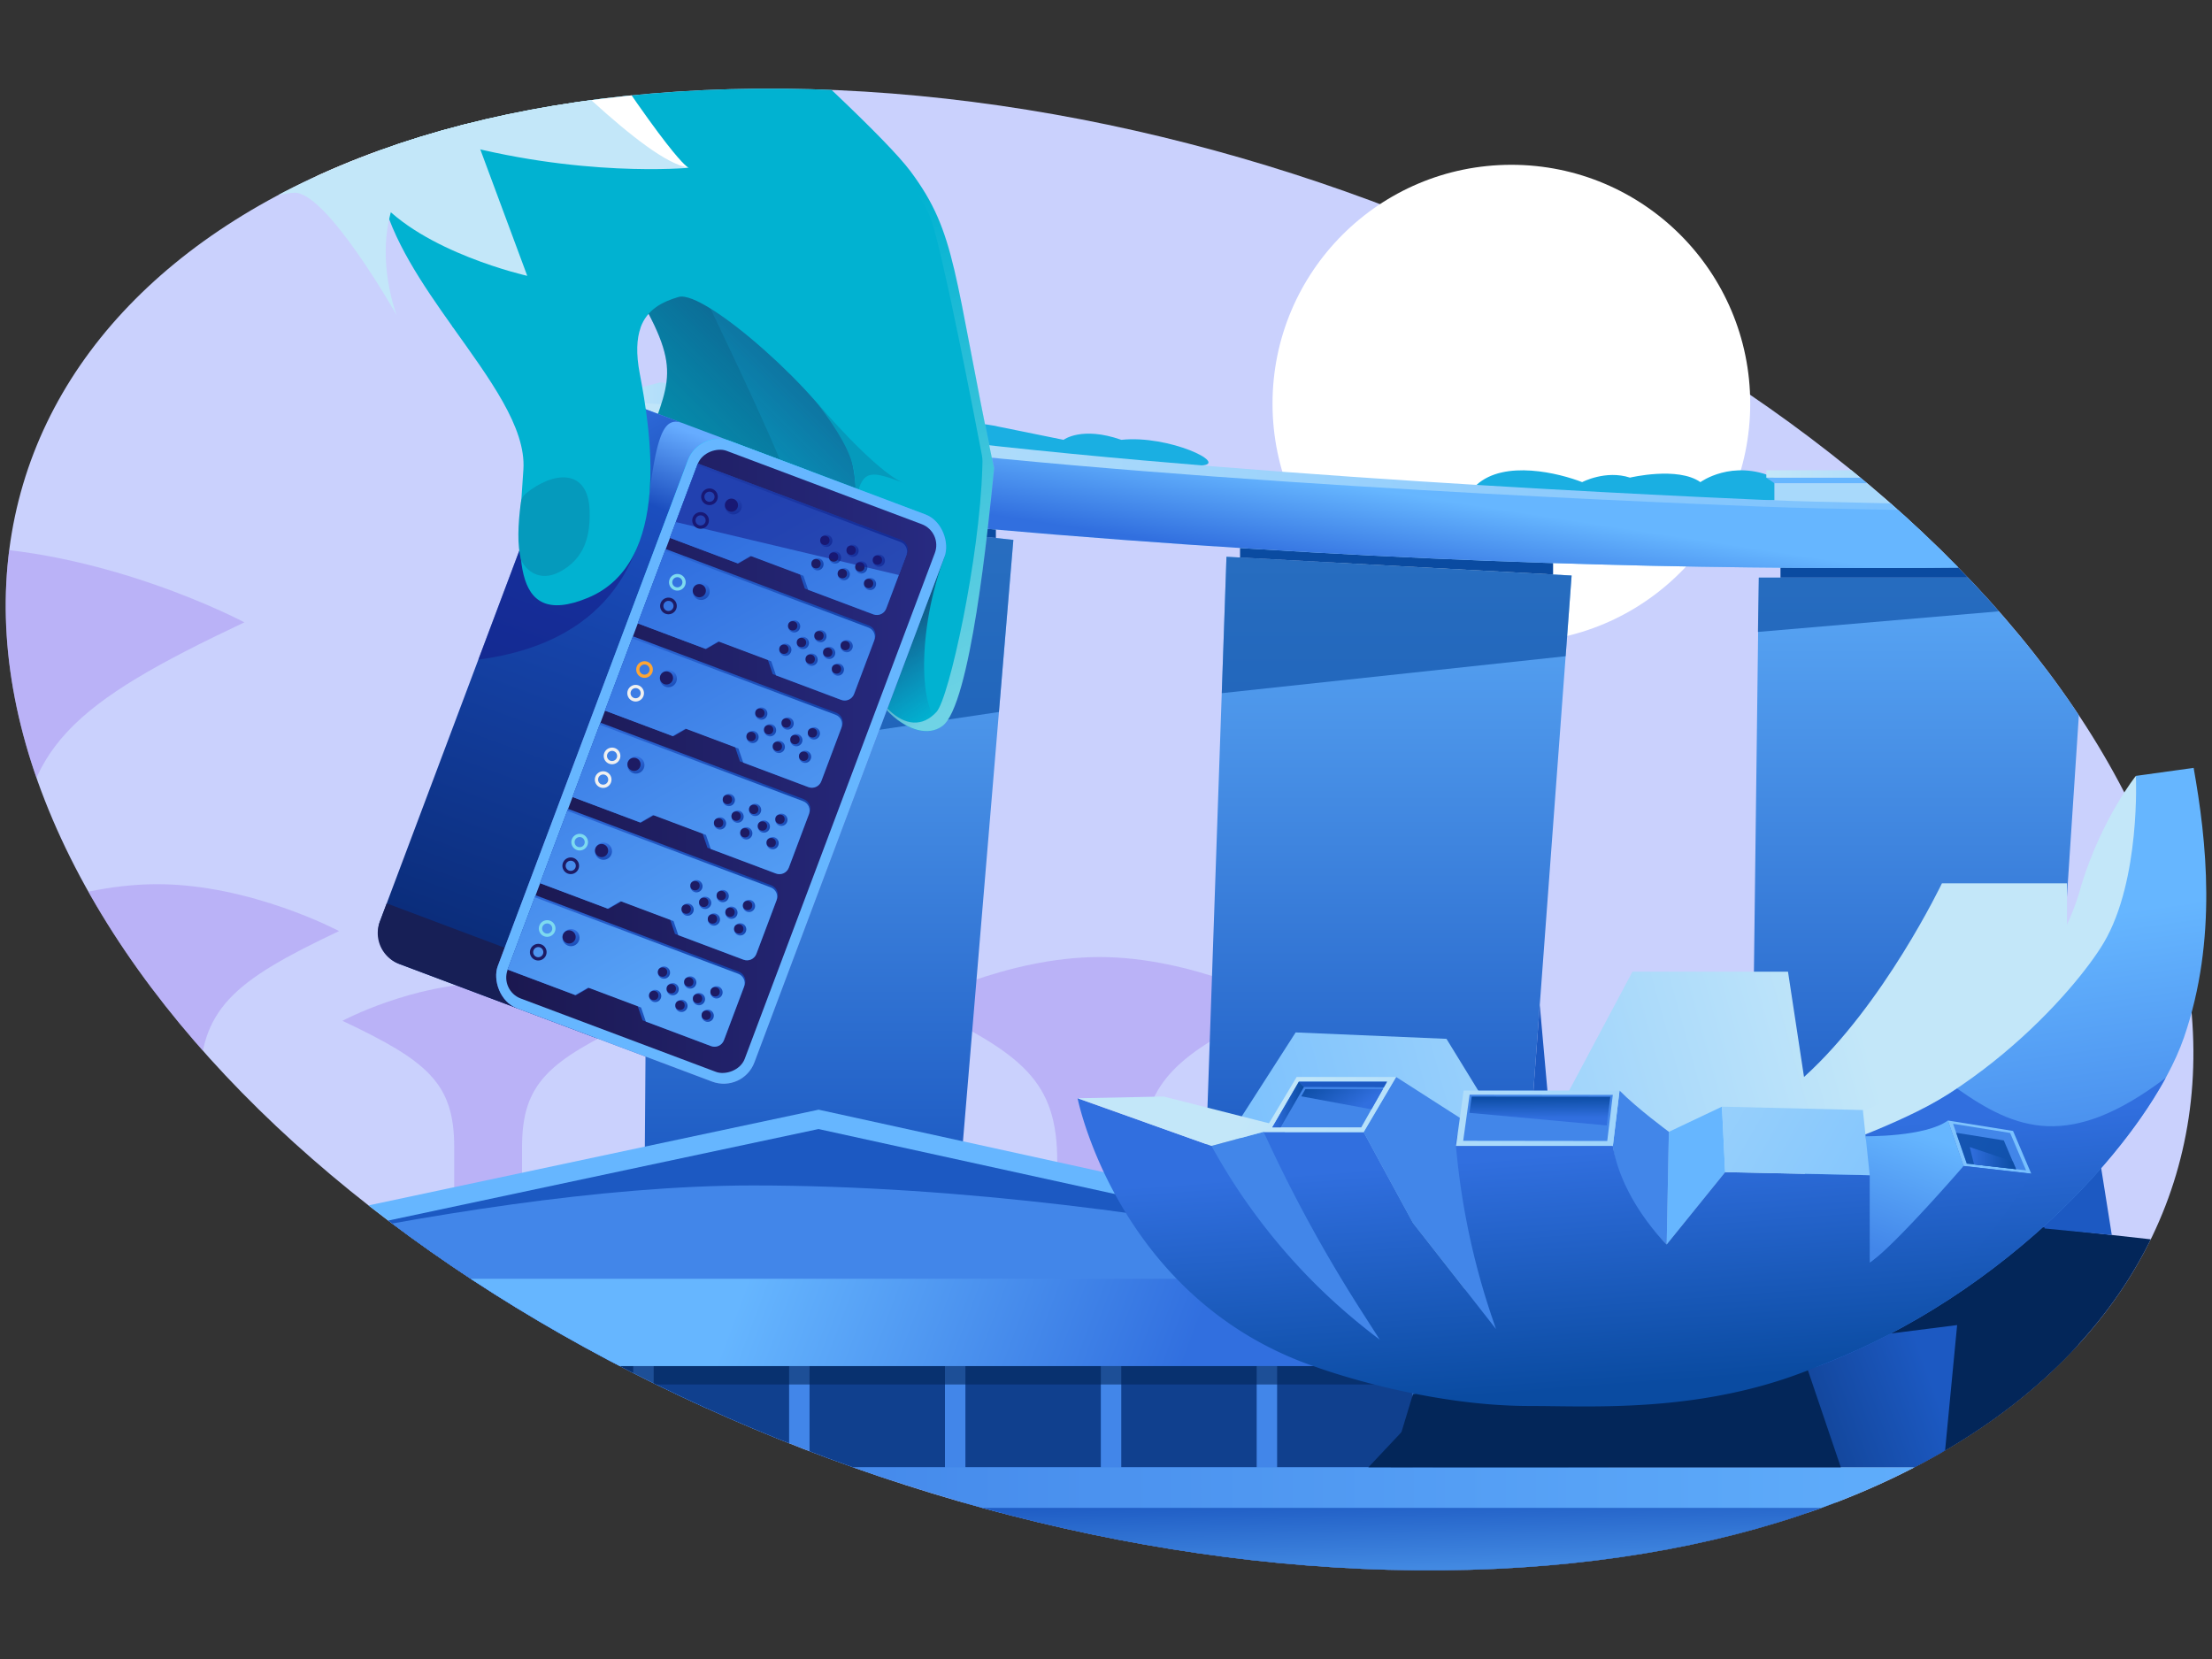
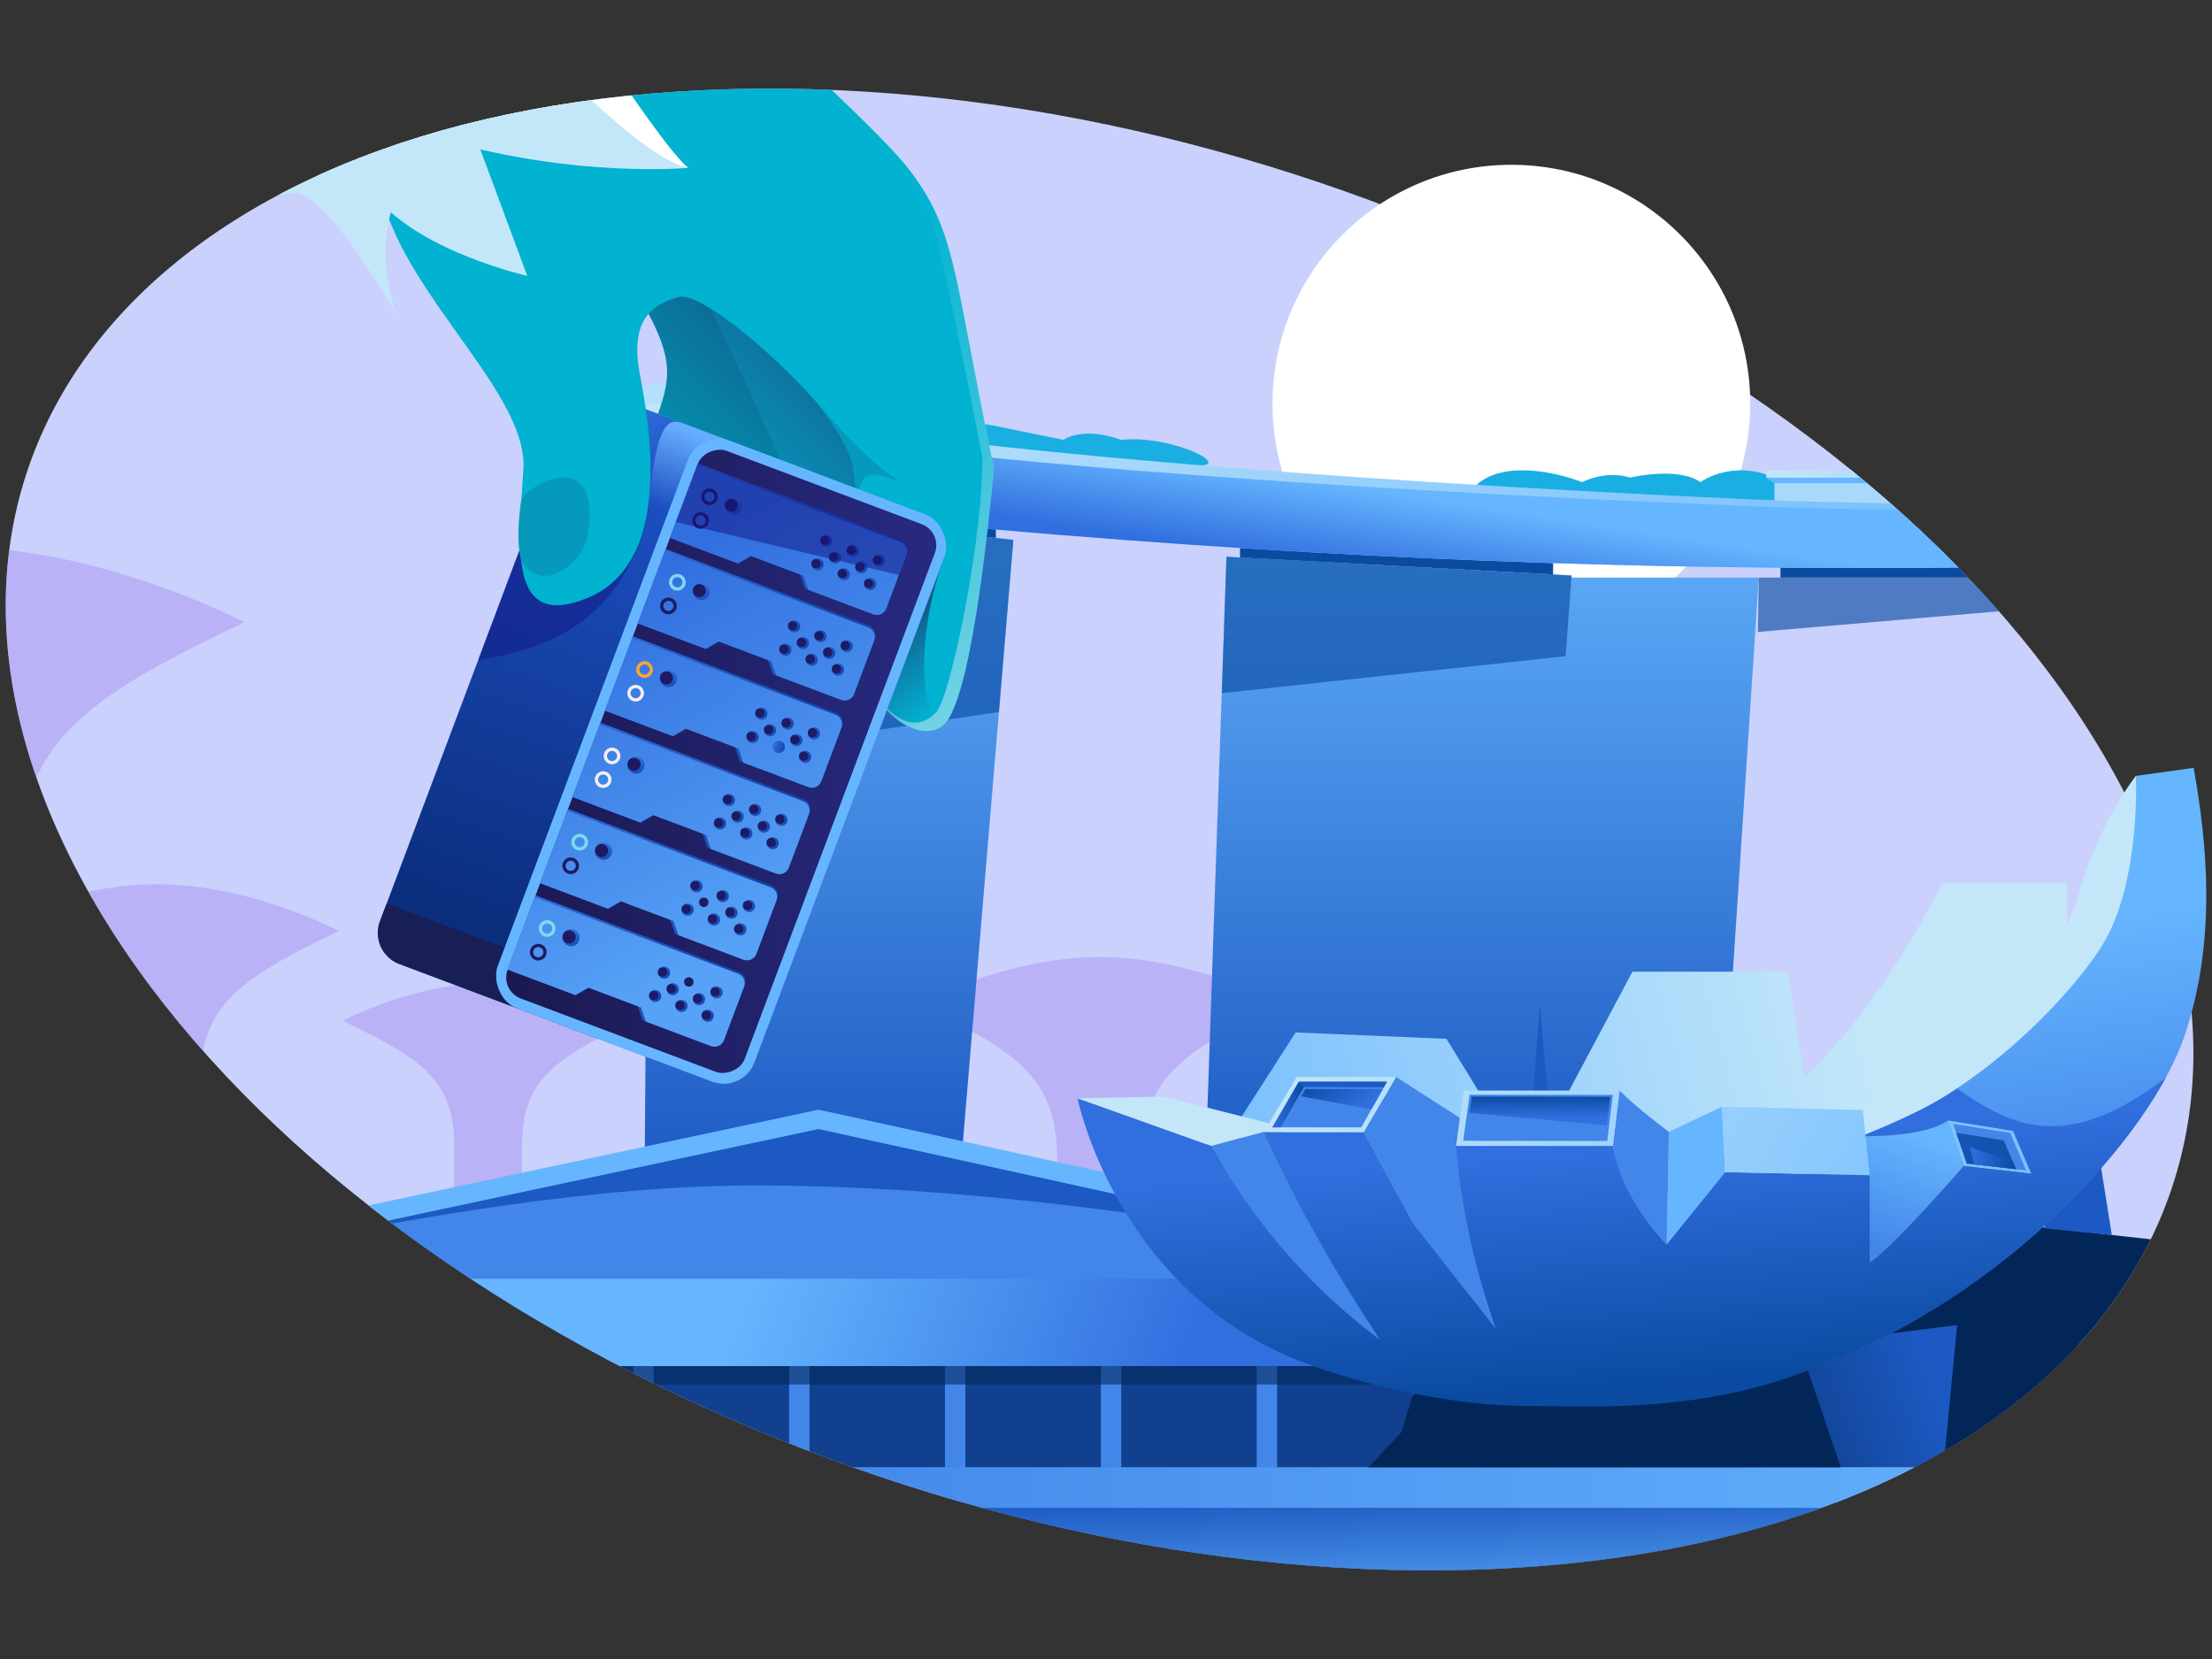
<svg xmlns="http://www.w3.org/2000/svg" xmlns:xlink="http://www.w3.org/1999/xlink" id="Layer_1" data-name="Layer 1" viewBox="0 0 500 375">
  <rect x="0" y="0" width="500" height="375" fill="#333333" stroke="none" />
  <defs>
    <linearGradient id="linear-gradient" x1="2147.57" y1="925.23" x2="2030.42" y2="695.43" gradientUnits="userSpaceOnUse">
      <stop offset="0" stop-color="#2f55b5" />
      <stop offset="1" stop-color="#5779f4" />
    </linearGradient>
    <linearGradient id="linear-gradient-2" x1="239.89" y1="342.02" x2="282.86" y2="420.04" gradientUnits="userSpaceOnUse">
      <stop offset="0" stop-color="#1c59c2" />
      <stop offset="1" stop-color="#032659" />
    </linearGradient>
    <linearGradient id="linear-gradient-3" x1="433.63" y1="267.18" x2="433.63" y2="104.32" gradientUnits="userSpaceOnUse">
      <stop offset="0" stop-color="#1c59c2" />
      <stop offset="1" stop-color="#66b6ff" />
    </linearGradient>
    <linearGradient id="linear-gradient-4" x1="135.81" y1="92.93" x2="212.72" y2="92.93" gradientUnits="userSpaceOnUse">
      <stop offset="0" stop-color="#c3e7f9" />
      <stop offset="1" stop-color="#66b6ff" />
    </linearGradient>
    <linearGradient id="linear-gradient-5" x1="187.27" y1="267.18" x2="187.27" y2="104.32" xlink:href="#linear-gradient-3" />
    <linearGradient id="linear-gradient-6" x1="313.43" y1="267.18" x2="313.43" y2="104.32" xlink:href="#linear-gradient-3" />
    <linearGradient id="linear-gradient-7" x1="258.01" y1="334.35" x2="164.9" y2="299.44" gradientUnits="userSpaceOnUse">
      <stop offset="0" stop-color="#316fdf" />
      <stop offset="1" stop-color="#66b6ff" />
    </linearGradient>
    <linearGradient id="linear-gradient-8" x1="433.66" y1="303.75" x2="363.44" y2="329.14" xlink:href="#linear-gradient-2" />
    <linearGradient id="linear-gradient-9" x1="131.43" y1="100.99" x2="140.19" y2="100.99" xlink:href="#linear-gradient-4" />
    <linearGradient id="linear-gradient-10" x1="134.77" y1="109.72" x2="510.16" y2="109.72" xlink:href="#linear-gradient-4" />
    <linearGradient id="linear-gradient-11" x1="321.65" y1="131.43" x2="324.52" y2="112.8" xlink:href="#linear-gradient-7" />
    <linearGradient id="linear-gradient-12" x1="482.92" y1="110.27" x2="499.38" y2="110.27" gradientUnits="userSpaceOnUse">
      <stop offset="0" stop-color="#26267d" stop-opacity="0" />
      <stop offset="1" stop-color="#1c174c" />
    </linearGradient>
    <linearGradient id="linear-gradient-13" y1="111.11" y2="111.11" xlink:href="#linear-gradient-12" />
    <linearGradient id="linear-gradient-14" y1="113.98" y2="113.98" xlink:href="#linear-gradient-12" />
    <linearGradient id="linear-gradient-15" x1="433.63" y1="102.74" x2="457" y2="102.74" xlink:href="#linear-gradient-12" />
    <linearGradient id="linear-gradient-16" x1="6.55" y1="336.79" x2="495.14" y2="336.79" xlink:href="#linear-gradient-7" />
    <linearGradient id="linear-gradient-17" x1="250.53" y1="339.13" x2="251.38" y2="372.23" xlink:href="#linear-gradient-3" />
    <linearGradient id="linear-gradient-18" x1="399.26" y1="107.15" x2="482.92" y2="107.15" gradientUnits="userSpaceOnUse">
      <stop offset="0" stop-color="#c3e7f9" />
      <stop offset="1" stop-color="#7ec2fd" />
    </linearGradient>
    <linearGradient id="linear-gradient-19" x1="-819.57" y1="107.95" x2="-856.02" y2="71.5" gradientTransform="matrix(-1 0 0 1 -656.51 0)" xlink:href="#linear-gradient-12" />
    <linearGradient id="linear-gradient-20" x1="395.32" y1="383.58" x2="284.33" y2="364.6" gradientTransform="rotate(60.46 503.854 123.437)" gradientUnits="userSpaceOnUse">
      <stop offset="0" stop-color="#fff" />
      <stop offset="1" stop-color="#fff" stop-opacity="0" />
    </linearGradient>
    <linearGradient id="linear-gradient-21" x1="-873.35" y1="157.82" x2="-861.04" y2="139.91" gradientTransform="matrix(-1 0 0 1 -656.51 0)" xlink:href="#linear-gradient-12" />
    <linearGradient id="linear-gradient-22" x1="-815.97" y1="98.83" x2="-766.85" y2="233.26" gradientTransform="scale(1 -1) rotate(20.6 563.346 2556.575)" gradientUnits="userSpaceOnUse">
      <stop offset="0" stop-color="#66acff" />
      <stop offset=".13" stop-color="#1b4ebf" />
      <stop offset="1" stop-color="#08276f" />
    </linearGradient>
    <linearGradient id="linear-gradient-23" x1="-794.05" y1="91.91" x2="-810.43" y2="120.61" gradientTransform="matrix(-1 0 0 1 -656.51 0)" gradientUnits="userSpaceOnUse">
      <stop offset="0" stop-color="#316fdf" />
      <stop offset="1" stop-color="#1646af" />
    </linearGradient>
    <linearGradient id="linear-gradient-24" x1="-667.91" y1="30.55" x2="-640.03" y2="-17.38" gradientTransform="matrix(1 0 0 -1 836.1 211.53)" gradientUnits="userSpaceOnUse">
      <stop offset="0" stop-color="#525eca" />
      <stop offset="1" stop-color="#05d8fd" />
    </linearGradient>
    <linearGradient id="linear-gradient-25" x1="-868.14" y1="172.09" x2="-770.92" y2="172.09" gradientTransform="scale(1 -1) rotate(-69.4 -576.741 -709.527)" gradientUnits="userSpaceOnUse">
      <stop offset="0" stop-color="#272a81" />
      <stop offset="1" stop-color="#1b1850" />
    </linearGradient>
    <linearGradient id="linear-gradient-26" x1="-637.57" y1="-8.75" x2="-690.04" y2="-15.39" gradientTransform="scale(-1 1) rotate(-20.6 -53.217 -1297.552)" xlink:href="#linear-gradient-23" />
    <linearGradient id="linear-gradient-27" x1="-829.7" y1="113.98" x2="-871.58" y2="187.32" gradientTransform="matrix(-1 0 0 1 -656.51 0)" gradientUnits="userSpaceOnUse">
      <stop offset="0" stop-color="#316fdf" />
      <stop offset="1" stop-color="#57a2f6" />
    </linearGradient>
    <linearGradient id="linear-gradient-28" x1="-1811.82" y1="-11220.55" x2="-1807.95" y2="-11220.55" gradientTransform="scale(1 -1) rotate(-65.6 7794.184 -7200.764)" xlink:href="#linear-gradient-23" />
    <linearGradient id="linear-gradient-29" x1="-679.64" y1="-12.73" x2="-682.34" y2="-12.73" gradientTransform="scale(-1 1) rotate(-20.6 -53.217 -1297.552)" xlink:href="#linear-gradient-23" />
    <linearGradient id="linear-gradient-30" x1="-676.44" y1="-15.56" x2="-678.98" y2="-15.56" gradientTransform="scale(-1 1) rotate(-20.6 -53.217 -1297.552)" xlink:href="#linear-gradient-23" />
    <linearGradient id="linear-gradient-31" x1="-682.72" y1="-15.56" x2="-685.43" y2="-15.56" gradientTransform="scale(-1 1) rotate(-20.6 -53.217 -1297.552)" xlink:href="#linear-gradient-23" />
    <linearGradient id="linear-gradient-32" x1="-689.08" y1="-15.56" x2="-691.96" y2="-15.56" gradientTransform="scale(-1 1) rotate(-20.6 -53.217 -1297.552)" xlink:href="#linear-gradient-23" />
    <linearGradient id="linear-gradient-33" x1="-689.27" y1="-9.91" x2="-691.58" y2="-9.91" gradientTransform="scale(-1 1) rotate(-20.6 -53.217 -1297.552)" xlink:href="#linear-gradient-23" />
    <linearGradient id="linear-gradient-34" x1="-685.92" y1="-12.73" x2="-688.57" y2="-12.73" gradientTransform="scale(-1 1) rotate(-20.6 -53.217 -1297.552)" xlink:href="#linear-gradient-23" />
    <linearGradient id="linear-gradient-35" x1="-682.72" y1="-9.91" x2="-685.51" y2="-9.91" gradientTransform="scale(-1 1) rotate(-20.6 -53.217 -1297.552)" xlink:href="#linear-gradient-23" />
    <linearGradient id="linear-gradient-36" x1="-676.4" y1="-9.91" x2="-678.95" y2="-9.91" gradientTransform="scale(-1 1) rotate(-20.6 -53.217 -1297.552)" xlink:href="#linear-gradient-23" />
    <linearGradient id="linear-gradient-37" x1="-637.57" y1="32.97" x2="-690.04" y2="26.33" gradientTransform="scale(-1 1) rotate(-20.6 -53.217 -1297.552)" xlink:href="#linear-gradient-23" />
    <linearGradient id="linear-gradient-38" x1="-801.82" y1="129.91" x2="-843.7" y2="203.24" xlink:href="#linear-gradient-27" />
    <linearGradient id="linear-gradient-39" x1="-1782.32" y1="-11250.05" x2="-1778.45" y2="-11250.05" gradientTransform="scale(1 -1) rotate(-65.6 7794.184 -7200.764)" xlink:href="#linear-gradient-23" />
    <linearGradient id="linear-gradient-40" x1="-679.64" y1="28.99" x2="-682.34" y2="28.99" gradientTransform="scale(-1 1) rotate(-20.6 -53.217 -1297.552)" xlink:href="#linear-gradient-23" />
    <linearGradient id="linear-gradient-41" x1="-676.44" y1="26.16" x2="-678.98" y2="26.16" gradientTransform="scale(-1 1) rotate(-20.6 -53.217 -1297.552)" xlink:href="#linear-gradient-23" />
    <linearGradient id="linear-gradient-42" x1="-682.72" y1="26.16" x2="-685.43" y2="26.16" gradientTransform="scale(-1 1) rotate(-20.6 -53.217 -1297.552)" xlink:href="#linear-gradient-23" />
    <linearGradient id="linear-gradient-43" x1="-689.08" y1="26.16" x2="-691.96" y2="26.16" gradientTransform="scale(-1 1) rotate(-20.6 -53.217 -1297.552)" xlink:href="#linear-gradient-23" />
    <linearGradient id="linear-gradient-44" x1="-689.27" y1="31.81" x2="-691.58" y2="31.81" gradientTransform="scale(-1 1) rotate(-20.6 -53.217 -1297.552)" xlink:href="#linear-gradient-23" />
    <linearGradient id="linear-gradient-45" x1="-685.92" y1="28.99" x2="-688.57" y2="28.99" gradientTransform="scale(-1 1) rotate(-20.6 -53.217 -1297.552)" xlink:href="#linear-gradient-23" />
    <linearGradient id="linear-gradient-46" x1="-682.72" y1="31.81" x2="-685.51" y2="31.81" gradientTransform="scale(-1 1) rotate(-20.6 -53.217 -1297.552)" xlink:href="#linear-gradient-23" />
    <linearGradient id="linear-gradient-47" x1="-676.4" y1="31.81" x2="-678.95" y2="31.81" gradientTransform="scale(-1 1) rotate(-20.6 -53.217 -1297.552)" xlink:href="#linear-gradient-23" />
    <linearGradient id="linear-gradient-48" x1="-637.57" y1="53.83" x2="-690.04" y2="47.2" gradientTransform="scale(-1 1) rotate(-20.6 -53.217 -1297.552)" xlink:href="#linear-gradient-23" />
    <linearGradient id="linear-gradient-49" x1="-787.87" y1="137.87" x2="-829.75" y2="211.21" xlink:href="#linear-gradient-27" />
    <linearGradient id="linear-gradient-50" x1="-1767.57" y1="-11264.8" x2="-1763.69" y2="-11264.8" gradientTransform="scale(1 -1) rotate(-65.6 7794.184 -7200.764)" xlink:href="#linear-gradient-23" />
    <linearGradient id="linear-gradient-51" x1="-679.64" y1="49.85" x2="-682.34" y2="49.85" gradientTransform="scale(-1 1) rotate(-20.6 -53.217 -1297.552)" xlink:href="#linear-gradient-23" />
    <linearGradient id="linear-gradient-52" x1="-676.44" y1="47.03" x2="-678.98" y2="47.03" gradientTransform="scale(-1 1) rotate(-20.6 -53.217 -1297.552)" xlink:href="#linear-gradient-23" />
    <linearGradient id="linear-gradient-53" x1="-682.72" y1="47.03" x2="-685.43" y2="47.03" gradientTransform="scale(-1 1) rotate(-20.6 -53.217 -1297.552)" xlink:href="#linear-gradient-23" />
    <linearGradient id="linear-gradient-54" x1="-689.08" y1="47.03" x2="-691.96" y2="47.03" gradientTransform="scale(-1 1) rotate(-20.6 -53.217 -1297.552)" xlink:href="#linear-gradient-23" />
    <linearGradient id="linear-gradient-55" x1="-689.27" y1="52.68" x2="-691.58" y2="52.68" gradientTransform="scale(-1 1) rotate(-20.6 -53.217 -1297.552)" xlink:href="#linear-gradient-23" />
    <linearGradient id="linear-gradient-56" x1="-685.92" y1="49.85" x2="-688.57" y2="49.85" gradientTransform="scale(-1 1) rotate(-20.6 -53.217 -1297.552)" xlink:href="#linear-gradient-23" />
    <linearGradient id="linear-gradient-57" x1="-682.72" y1="52.68" x2="-685.51" y2="52.68" gradientTransform="scale(-1 1) rotate(-20.6 -53.217 -1297.552)" xlink:href="#linear-gradient-23" />
    <linearGradient id="linear-gradient-58" x1="-676.4" y1="52.68" x2="-678.95" y2="52.68" gradientTransform="scale(-1 1) rotate(-20.6 -53.217 -1297.552)" xlink:href="#linear-gradient-23" />
    <linearGradient id="linear-gradient-59" x1="-637.57" y1="74.65" x2="-690.04" y2="68.01" gradientTransform="scale(-1 1) rotate(-20.6 -53.217 -1297.552)" xlink:href="#linear-gradient-23" />
    <linearGradient id="linear-gradient-60" x1="-773.96" y1="145.82" x2="-815.83" y2="219.15" xlink:href="#linear-gradient-27" />
    <linearGradient id="linear-gradient-61" x1="-1752.85" y1="-11279.52" x2="-1748.97" y2="-11279.52" gradientTransform="scale(1 -1) rotate(-65.6 7794.184 -7200.764)" xlink:href="#linear-gradient-23" />
    <linearGradient id="linear-gradient-62" x1="-679.64" y1="70.67" x2="-682.34" y2="70.67" gradientTransform="scale(-1 1) rotate(-20.6 -53.217 -1297.552)" xlink:href="#linear-gradient-23" />
    <linearGradient id="linear-gradient-63" x1="-676.44" y1="67.84" x2="-678.98" y2="67.84" gradientTransform="scale(-1 1) rotate(-20.6 -53.217 -1297.552)" xlink:href="#linear-gradient-23" />
    <linearGradient id="linear-gradient-64" x1="-682.72" y1="67.84" x2="-685.43" y2="67.84" gradientTransform="scale(-1 1) rotate(-20.6 -53.217 -1297.552)" xlink:href="#linear-gradient-23" />
    <linearGradient id="linear-gradient-65" x1="-689.08" y1="67.84" x2="-691.96" y2="67.84" gradientTransform="scale(-1 1) rotate(-20.6 -53.217 -1297.552)" xlink:href="#linear-gradient-23" />
    <linearGradient id="linear-gradient-66" x1="-689.27" y1="73.49" x2="-691.58" y2="73.49" gradientTransform="scale(-1 1) rotate(-20.6 -53.217 -1297.552)" xlink:href="#linear-gradient-23" />
    <linearGradient id="linear-gradient-67" x1="-685.92" y1="70.67" x2="-688.57" y2="70.67" gradientTransform="scale(-1 1) rotate(-20.6 -53.217 -1297.552)" xlink:href="#linear-gradient-23" />
    <linearGradient id="linear-gradient-68" x1="-682.72" y1="73.49" x2="-685.51" y2="73.49" gradientTransform="scale(-1 1) rotate(-20.6 -53.217 -1297.552)" xlink:href="#linear-gradient-23" />
    <linearGradient id="linear-gradient-69" x1="-676.4" y1="73.49" x2="-678.95" y2="73.49" gradientTransform="scale(-1 1) rotate(-20.6 -53.217 -1297.552)" xlink:href="#linear-gradient-23" />
    <linearGradient id="linear-gradient-70" x1="-637.57" y1="95.51" x2="-690.04" y2="88.87" gradientTransform="scale(-1 1) rotate(-20.6 -53.217 -1297.552)" xlink:href="#linear-gradient-23" />
    <linearGradient id="linear-gradient-71" x1="-760.01" y1="153.78" x2="-801.89" y2="227.12" xlink:href="#linear-gradient-27" />
    <linearGradient id="linear-gradient-72" x1="-1738.1" y1="-11294.27" x2="-1734.22" y2="-11294.27" gradientTransform="scale(1 -1) rotate(-65.6 7794.184 -7200.764)" xlink:href="#linear-gradient-23" />
    <linearGradient id="linear-gradient-73" x1="-679.64" y1="91.53" x2="-682.34" y2="91.53" gradientTransform="scale(-1 1) rotate(-20.6 -53.217 -1297.552)" xlink:href="#linear-gradient-23" />
    <linearGradient id="linear-gradient-74" x1="-676.44" y1="88.7" x2="-678.98" y2="88.7" gradientTransform="scale(-1 1) rotate(-20.6 -53.217 -1297.552)" xlink:href="#linear-gradient-23" />
    <linearGradient id="linear-gradient-75" x1="-682.72" y1="88.7" x2="-685.43" y2="88.7" gradientTransform="scale(-1 1) rotate(-20.6 -53.217 -1297.552)" xlink:href="#linear-gradient-23" />
    <linearGradient id="linear-gradient-76" x1="-689.08" y1="88.7" x2="-691.96" y2="88.7" gradientTransform="scale(-1 1) rotate(-20.6 -53.217 -1297.552)" xlink:href="#linear-gradient-23" />
    <linearGradient id="linear-gradient-77" x1="-689.27" y1="94.35" x2="-691.58" y2="94.35" gradientTransform="scale(-1 1) rotate(-20.6 -53.217 -1297.552)" xlink:href="#linear-gradient-23" />
    <linearGradient id="linear-gradient-78" x1="-685.92" y1="91.53" x2="-688.57" y2="91.53" gradientTransform="scale(-1 1) rotate(-20.6 -53.217 -1297.552)" xlink:href="#linear-gradient-23" />
    <linearGradient id="linear-gradient-79" x1="-682.72" y1="94.35" x2="-685.51" y2="94.35" gradientTransform="scale(-1 1) rotate(-20.6 -53.217 -1297.552)" xlink:href="#linear-gradient-23" />
    <linearGradient id="linear-gradient-80" x1="-676.4" y1="94.35" x2="-678.95" y2="94.35" gradientTransform="scale(-1 1) rotate(-20.6 -53.217 -1297.552)" xlink:href="#linear-gradient-23" />
    <linearGradient id="linear-gradient-81" x1="-637.57" y1="11.9" x2="-690.04" y2="5.26" gradientTransform="scale(-1 1) rotate(-20.6 -53.217 -1297.552)" xlink:href="#linear-gradient-23" />
    <linearGradient id="linear-gradient-82" x1="-815.9" y1="121.87" x2="-857.78" y2="195.2" xlink:href="#linear-gradient-27" />
    <linearGradient id="linear-gradient-83" x1="-1797.22" y1="-11235.15" x2="-1793.34" y2="-11235.15" gradientTransform="scale(1 -1) rotate(-65.6 7794.184 -7200.764)" xlink:href="#linear-gradient-23" />
    <linearGradient id="linear-gradient-84" x1="-679.64" y1="7.92" x2="-682.34" y2="7.92" gradientTransform="scale(-1 1) rotate(-20.6 -53.217 -1297.552)" xlink:href="#linear-gradient-23" />
    <linearGradient id="linear-gradient-85" x1="-676.44" y1="5.09" x2="-678.98" y2="5.09" gradientTransform="scale(-1 1) rotate(-20.6 -53.217 -1297.552)" xlink:href="#linear-gradient-23" />
    <linearGradient id="linear-gradient-86" x1="-682.72" y1="5.09" x2="-685.43" y2="5.09" gradientTransform="scale(-1 1) rotate(-20.6 -53.217 -1297.552)" xlink:href="#linear-gradient-23" />
    <linearGradient id="linear-gradient-87" x1="-689.08" y1="5.09" x2="-691.96" y2="5.09" gradientTransform="scale(-1 1) rotate(-20.6 -53.217 -1297.552)" xlink:href="#linear-gradient-23" />
    <linearGradient id="linear-gradient-88" x1="-689.27" y1="10.74" x2="-691.58" y2="10.74" gradientTransform="scale(-1 1) rotate(-20.6 -53.217 -1297.552)" xlink:href="#linear-gradient-23" />
    <linearGradient id="linear-gradient-89" x1="-685.92" y1="7.92" x2="-688.57" y2="7.92" gradientTransform="scale(-1 1) rotate(-20.6 -53.217 -1297.552)" xlink:href="#linear-gradient-23" />
    <linearGradient id="linear-gradient-90" x1="-682.72" y1="10.74" x2="-685.51" y2="10.74" gradientTransform="scale(-1 1) rotate(-20.6 -53.217 -1297.552)" xlink:href="#linear-gradient-23" />
    <linearGradient id="linear-gradient-91" x1="-676.4" y1="10.74" x2="-678.95" y2="10.74" gradientTransform="scale(-1 1) rotate(-20.6 -53.217 -1297.552)" xlink:href="#linear-gradient-23" />
    <linearGradient id="linear-gradient-92" x1="423.61" y1="241.03" x2="290.57" y2="278.02" xlink:href="#linear-gradient-18" />
    <linearGradient id="linear-gradient-93" x1="461.81" y1="300.78" x2="448.77" y2="210.31" xlink:href="#linear-gradient-7" />
    <linearGradient id="linear-gradient-94" x1="448.19" y1="252.47" x2="452.32" y2="306.74" gradientUnits="userSpaceOnUse">
      <stop offset="0" stop-color="#316fdf" />
      <stop offset="1" stop-color="#0a4ba1" />
    </linearGradient>
    <linearGradient id="linear-gradient-95" x1="424.59" y1="282.58" x2="434.23" y2="256.22" gradientUnits="userSpaceOnUse">
      <stop offset="0" stop-color="#4286e9" />
      <stop offset="1" stop-color="#66b6ff" />
    </linearGradient>
    <linearGradient id="linear-gradient-96" x1="319.47" y1="185.22" x2="488.86" y2="282.16" xlink:href="#linear-gradient-4" />
    <linearGradient id="linear-gradient-97" x1="356.45" y1="207.57" x2="476.74" y2="276.41" xlink:href="#linear-gradient-94" />
    <linearGradient id="linear-gradient-98" x1="445.24" y1="261.78" x2="455.71" y2="261.78" xlink:href="#linear-gradient-94" />
    <linearGradient id="linear-gradient-99" x1="351.67" y1="260.85" x2="355.72" y2="314.08" xlink:href="#linear-gradient-94" />
    <linearGradient id="linear-gradient-100" x1="297.28" y1="223.98" x2="466.68" y2="320.93" xlink:href="#linear-gradient-4" />
    <linearGradient id="linear-gradient-101" x1="348.09" y1="252.69" x2="348.05" y2="247.73" xlink:href="#linear-gradient-94" />
    <linearGradient id="linear-gradient-102" x1="309.35" y1="202.89" x2="478.75" y2="299.84" xlink:href="#linear-gradient-4" />
    <linearGradient id="linear-gradient-103" x1="277.9" y1="257.86" x2="447.29" y2="354.8" xlink:href="#linear-gradient-4" />
    <linearGradient id="linear-gradient-104" x1="287.03" y1="241.9" x2="456.42" y2="338.84" xlink:href="#linear-gradient-4" />
    <linearGradient id="linear-gradient-105" x1="306.48" y1="251.18" x2="299.27" y2="241.47" xlink:href="#linear-gradient-94" />
    <linearGradient id="linear-gradient-106" x1="287.6" y1="249.66" x2="294.75" y2="249.66" xlink:href="#linear-gradient-94" />
    <clipPath id="clippath">
      <path class="cls-1" d="M1219.77-556.44h-1920v75.72c66.43 104.16 190.13 198.4 342.68 269.21 25.98 12.06-3.02-20.94 27.4-10.03 173.84 62.37 376.24 106.09 608.11 106.09 209.43 0 404.29-32.2 566.97-87.53 10.29-3.5 20.46-7.09 30.49-10.78 149.11-54.75 268.76-129.45 344.35-216.55v-126.13Z" />
    </clipPath>
    <clipPath id="clippath-1">
      <path class="cls-1" d="M2155.56 239.03c-180.34 46.07-329.2-58.38-503.66-87.06-217.58-35.78-412.8 99.17-366.58 276.61 78.08 299.75 771.41 128.59 1092.63 112 233.96-12.08 514.19 131.57 700.14-33.01 129.91-114.98 83.82-302.99-147.14-354-151.07-33.37-415.97-6.36-775.39 85.47Z" />
    </clipPath>
    <clipPath id="clippath-2">
      <path class="cls-1" d="M13.82 189.55c42.8 92.48 182.59 166.53 312.22 165.4s200.03-77.02 157.23-169.5c-42.8-92.48-182.59-166.53-312.22-165.4C41.41 21.19-28.98 97.07 13.82 189.55Z" />
    </clipPath>
    <radialGradient id="radial-gradient" cx="-183.21" cy="-316.8" fx="-183.21" fy="-316.8" r="388.57" gradientUnits="userSpaceOnUse">
      <stop offset="0" stop-color="#33bdd6" />
      <stop offset=".57" stop-color="#33bdd6" stop-opacity=".4" />
      <stop offset="1" stop-color="#42a5d1" stop-opacity="0" />
    </radialGradient>
    <radialGradient id="radial-gradient-2" cx="487.66" cy="-130.95" fx="487.66" fy="-130.95" r="388.57" gradientTransform="matrix(1.79 0 0 .86 -262.55 -14.11)" xlink:href="#radial-gradient" />
    <style>.cls-1{fill:none}.cls-4{fill:#c3e7f9}.cls-5{fill:#032659}.cls-16{fill:#aa91f0;opacity:.48}.cls-17{fill:#1aafe2}.cls-18{fill:#4286e9}.cls-20{fill:#141684;opacity:.51}.cls-21{fill:#10408e}.cls-24{fill:#059abc}.cls-25{fill:#fff}.cls-27{fill:#f0f0f0}.cls-28,.cls-29{fill:#0a4ba1}.cls-30{fill:#7ddaf0}.cls-31{fill:#01b2d1}.cls-131{fill:#1c59c2}.cls-132{fill:#a8d9fb}.cls-133{fill:#1d1b64}.cls-29{opacity:.64}.cls-135{fill:#66b6ff}</style>
  </defs>
  <g style="clip-path:url(#clippath)">
    <circle cx="-183.21" cy="-316.8" r="388.57" style="fill:url(#radial-gradient);opacity:.72" />
    <ellipse cx="610.72" cy="-126.17" rx="695.82" ry="332.55" transform="rotate(-13.69 610.75 -126.205)" style="opacity:.72;fill:url(#radial-gradient-2)" />
  </g>
  <g style="clip-path:url(#clippath-1)">
    <path d="M849.67 597.77c134.8 0 269.93.97 403.98-6.58 451.05-25.43 870.73-140.47 1321.07-169.27 391.99-25.07 1015.83 16.46 1395.57 74.08l-120.08 142.28H-40.28V340.43s315.46 257.35 889.95 257.35Z" style="fill:url(#linear-gradient)" />
  </g>
  <path d="M13.82 189.55c42.8 92.48 182.59 166.53 312.22 165.4s200.03-77.02 157.23-169.5c-42.8-92.48-182.59-166.53-312.22-165.4C41.41 21.19-28.98 97.07 13.82 189.55Z" style="fill:#cad1fd" />
  <circle class="cls-25" cx="341.63" cy="91.24" r="53.99" />
  <g style="clip-path:url(#clippath-2)">
    <path class="cls-16" d="M35.52 199.86c-21.2 0-41.12 10.6-41.12 10.6 24.05 11.38 31.55 17.58 31.55 35.69v45.51h19.14v-45.51c0-18.1 7.5-24.31 31.55-35.69 0 0-19.91-10.6-41.12-10.6ZM248.55 216.33c-21.2 0-41.12 10.6-41.12 10.6 24.05 11.38 31.55 17.58 31.55 35.69v45.51h19.14v-45.51c0-18.1 7.5-24.31 31.55-35.69 0 0-19.91-10.6-41.12-10.6ZM110.34 222.25c-16.99 0-32.94 8.49-32.94 8.49 19.27 9.11 25.27 14.09 25.27 28.59v36.46H118v-36.46c0-14.5 6.01-19.47 25.27-28.59 0 0-15.95-8.49-32.94-8.49Z" />
    <path class="cls-132" d="M401.1 109.23v4.81l81.82 3.17v-7.98H401.1z" />
    <path style="fill:url(#linear-gradient-2)" d="M6.55 339.58h488.6v44.66H6.55z" />
-     <path style="fill:url(#linear-gradient-3)" d="M397.56 130.56h74.39l-11.88 180.6h-64.75l2.24-180.6z" />
+     <path style="fill:url(#linear-gradient-3)" d="M397.56 130.56l-11.88 180.6h-64.75l2.24-180.6z" />
    <path style="fill:url(#linear-gradient-4)" d="M212.72 99.42v-2.98l-4.34-1.7v-2.58l-59.18-5.72-13.39 3.47v6.12l76.91 3.39z" />
    <path class="cls-132" d="M181.44 89.55V78.48l21.02 1.64v11.46l-21.02-2.03z" />
    <path class="cls-17" d="M212.72 96.44c5.45-1.84 13 0 13 0l14.69 2.98s4.08-3.15 13.06 0c10.81-1.14 24.34 5.45 18.13 5.78-33.84 1.85-58.89-5.78-58.89-5.78v-2.98Z" />
    <path class="cls-5" d="m494.27 281.04-50.62-5.64-113.08 8.58s-17.13 2.53-17.13 17.32v30.38h181.72l-.88-50.64Z" />
    <path class="cls-17" d="M333.75 109.61c6.33-5.78 18.78-2.62 23.88-.63 0 0 5.31-2.81 10.81-1.02 0 0 10.8-2.58 15.92 1.02 0 0 7.14-5.26 16.73-1.02v5.14s-58.37 1.48-67.34-3.49Z" />
    <path style="fill:url(#linear-gradient-5)" d="m145.48 297.97 1.34-184.89 82.24 8.96-12.78 152.5-70.8 23.43z" />
    <path style="fill:url(#linear-gradient-6)" d="m277.23 125.85-5.62 162.96 70.73 15.34 12.91-174.06-78.02-4.24z" />
    <path class="cls-5" d="m442.39 299.52 96.69 15.57v16.59H438.5l3.89-32.16z" />
    <path class="cls-135" d="m6.17 288.87 178.87-38.04 178.44 39.12v28.3H6.55l-.38-29.38z" />
    <path class="cls-131" d="m17.79 290.78 167.23-35.57 166.85 36.58v26.46H18.14l-.35-27.47z" />
    <path class="cls-18" d="M6.17 295.36s95.67-27.4 164.01-27.4c95.36 0 193.3 28.23 193.3 28.23v38.32H6.55l-.37-39.16Z" />
    <path class="cls-21" d="M42.06 308.79h30.61v22.89H42.06zM77.29 308.79h30.61v22.89H77.29zM112.52 308.79h30.61v22.89h-30.61zM147.76 308.79h30.61v22.89h-30.61zM182.99 308.79h30.61v22.89h-30.61zM218.22 308.79h30.61v22.89h-30.61zM253.45 308.79h30.61v22.89h-30.61zM288.68 308.79h30.61v22.89h-30.61z" />
    <path style="fill:url(#linear-gradient-7)" d="M6.36 289.05h314.33v19.75H6.36z" />
    <path style="opacity:.57;fill:#032659" d="M6.36 308.79h314.33v4.16H6.36z" />
    <path class="cls-21" d="M323.92 308.79h30.61v22.89h-30.61z" />
    <path class="cls-28" d="M150.41 113.47v-4.49l74.7 8.01v4.62l-74.7-8.14zM280.3 126.02v-4.41l70.76 4.24v4.01l-70.76-3.84z" />
    <path style="fill:url(#linear-gradient-8)" d="m319.4 315.09 122.99-15.57-3.09 32.16H314.37l5.03-16.59z" />
    <path class="cls-28" d="M402.46 125.85h66.09v4.71h-66.09z" />
    <path d="m139.66 95.41-1.56-4.23-6.68 10.24s.49 8.56 3.34 8.9l4.05.49s2.4-11.17.84-15.39Z" style="fill:url(#linear-gradient-9)" />
    <path d="M134.77 110.32c195.6 23.59 313.76 17.58 375.4 16.91v-7.87c-31.15-5.92-81.22-5.03-111.71-6.37-30.49-1.34-144.3-6.64-215.63-17.58-36.27-5.56-44.73-4.23-44.73-4.23l1.56 4.23s-.45 15.35-4.9 14.91Z" style="fill:url(#linear-gradient-10)" />
    <path d="M182.83 98.68c-28.6-3.95-39.9-4.04-43.4-3.9l.23.63s-.03 1.16-.18 2.84l.18.43s-.27 8.41-2.5 11.93c194.16 23.25 311.62 17.29 373 16.63v-6.98c-31.15-5.34-81.22-4.54-111.71-5.74-30.49-1.2-144.3-5.98-215.63-15.84Z" style="fill:url(#linear-gradient-11)" />
    <path class="cls-29" d="m471.95 130.56-.39 5.94-74.2 6.34.2-12.28h74.39zM355.25 130.09l-1.35 18.24-77.73 8.35 1.06-30.83 78.02 4.24zM229.06 122.04l-3.26 38.9-79.41 11.81.43-59.67 82.24 8.96z" />
    <path style="fill:url(#linear-gradient-12)" d="m482.92 106.31 16.46 5.26v2.65l-16.46-6.23v-1.68z" />
    <path style="fill:url(#linear-gradient-13)" d="m482.92 109.23 16.46 4.99-16.46-6.23v1.24z" />
    <path style="fill:url(#linear-gradient-14)" d="m482.92 109.23 16.46 4.99v4.5l-16.46-1.51v-7.98z" />
    <path style="fill:url(#linear-gradient-15)" d="M433.63 96.25h23.36v12.98h-23.36z" />
    <path class="cls-131" d="m466.62 211.54 10.73 67.62-15.2-1.48 4.47-66.14zM348.05 227.17l4.65 51.99-8.25-3.47 3.6-48.52z" />
    <path style="fill:url(#linear-gradient-16)" d="M6.55 331.68h488.6v10.22H6.55z" />
    <path style="fill:url(#linear-gradient-17)" d="M6.55 340.84h488.6v21.07H6.55z" />
    <path style="fill:url(#linear-gradient-18)" d="M399.26 106.31h83.66v1.68h-83.66z" />
    <path class="cls-135" d="M482.92 107.99h-83.66l1.84 1.24h81.82v-1.24z" />
    <path class="cls-16" d="M-11.12 123.56c-34.22 0-66.36 17.11-66.36 17.11 38.81 18.36 50.92 28.38 50.92 57.59v73.45H4.32v-73.45c0-29.21 12.1-39.23 50.92-57.59 0 0-32.14-17.11-66.36-17.11Z" />
    <path d="M144.66 67.4c10.41 18.12 5.65 19.46-.21 38.62-5.86 19.16 1.75 18.79 5.36 19.72 3.61.93 8.21-3.53 8.21-3.53s-7.69 13.02 4.36 19.49c12.05 6.47 24.1-39.75 24.1-39.75l-22.33-36.96-19.49 2.41Z" style="fill:#048baa" />
    <path class="cls-24" d="M159.42 67.3s14.33 29.65 17.74 38.88c2.33 6.29-17.38 30.12-18.35 39.56-.75 7.32 4.5 21.54 17.35 8.04 12.85-13.5 26.54-30.81 27.7-33.46 1.16-2.64-2.47-26.22-2.47-26.22L190.3 59.81l-30.88 7.49Z" />
    <path d="M144.45 106.02c5.86-19.16 10.62-20.5.21-38.62l19.49-2.41.62 1.02 25.54-6.19 11.09 34.29s3.62 23.58 2.47 26.22c-1.16 2.64-14.85 19.96-27.7 33.46s-18.1-.72-17.35-8.04c.15-1.45.74-3.24 1.63-5.26-9.22-6.75-2.42-18.27-2.42-18.27s-4.6 4.45-8.21 3.53c-3.61-.93-11.22-.56-5.36-19.72Z" style="fill:url(#linear-gradient-19);opacity:.56" />
    <path class="cls-31" d="M102.25 73.79c-6.79-9.55-13.68-19.65-16.03-29.95-5.26-23.05 10.32-99.68 40.95-77.95 0 0 68.14 58.74 78.64 72.83 10.5 14.09 9.63 22.97 18.87 67.12-1.36 13.88-5.37 53.64-11.7 58.29-6.33 4.65-18.34-5.41-19.88-19.89-1.53-14.47 3-32.98-1.78-43.69-4.78-10.7-31.92-35.19-37.95-33.42-3.75 1.1-7.13 2.86-8.59 6.94-13.89 7.11-28.02 8.26-42.55-.28Z" />
    <path d="M193.14 144.22c1.53 14.47 13.55 24.54 19.88 19.89 6.33-4.65 10.34-44.41 11.7-58.29-9.24-44.15-8.37-53.02-18.87-67.12-3.24-4.35-10.65-11.4-19.62-20.03.17.19 21.14 22.16 24.21 30.87 2.76 7.85 10.04 45.67 11.52 53.42.18.93.1 1.86.08 2.8-.59 20.38-7.5 52.05-10.35 55.16-6.47 7.05-15.59-2.19-18.53-16.71Z" style="fill:url(#linear-gradient-20);opacity:.43" />
    <path d="M193.11 144.23c-.38-3.63-.39-7.52-.25-11.47l20.65-6.94c-6.21 16.52-5.95 35.49-.5 38.28 0 0-.02.01-.02.02-6.33 4.65-18.34-5.41-19.88-19.89Z" style="opacity:.56;fill:url(#linear-gradient-21)" />
    <path class="cls-25" d="M72.37 39.82c-7.36.37-86.7 22.35-106.28 24.66 10.19 7.08 12.83 15.31 12.83 15.31s-28.32-12.99-40.7-8.82c-12.38 4.17-95.51 7.72-140.89-29.28l107.29-168.64s64.93 35.94 75.73 44.45c10.81 8.51 86.43-6.29 97.32-11.56 0 0-10.75 15.61-18.24 21.44 0 0 26.98-3.8 47.95 3.91 23.08 8.49 41.86 35.5 65.96 53.99 0 0-19.68 2.09-28.26-2.39l18.75 22.37s-28.66-4.02-39.27-11.31c27.73 43.49 31.1 43.95 31.1 43.95l-54.85-6.15-28.45 8.06Z" />
    <path class="cls-4" d="M101.86 9.47S55.34-22.15 31.75-.49c-23.6 21.67-88.5 18.8-88.5 18.8s16.17-4.74 35.16-23.17C-42.22 6.77-91.45-3.57-149.45-41.94s-53.21 83.64-53.21 83.64c45.39 37 113.58 33.56 140.89 29.28 12.91-2.02 51.29 10.72 51.29 10.72s-6.24-11.26-16.43-18.34c19.58-2.31 86.01-19.43 93.37-19.8 7.36-.37 23.2 27.68 23.2 27.68s-10.31-26.37 11.17-39.46c30.04 8.52 54.85 6.15 54.85 6.15-10.18-1.71-32.56-25.81-46.17-38.07-17.27-15.54-23.59-17.47-7.65 9.63ZM163.84 5.27c-32.03-17.26-51.65-31.64-51.65-31.64l12.39 20.33s16.97 11.8 39.27 11.31Z" />
    <path class="cls-4" d="M-26.91 63.34c25.85-5.34 57.92-5.45 57.92-5.45l-15.87-8.85-42.05 14.31ZM106.16 27.29l13.02 35.06s-23.68-5.3-33.93-17.53 20.92-17.53 20.92-17.53Z" />
    <path class="cls-24" d="M184.5 90.86c14.98 17.26 19.74 18.26 19.74 18.26-6.86-2.43-9.23-3.5-10.68 3.5-.78-4.73 1.7-7.83-9.06-21.77Z" />
    <rect x="105.37" y="93.58" width="61.96" height="136.97" rx="7.41" ry="7.41" transform="rotate(-159.4 136.35 162.064)" style="fill:url(#linear-gradient-22)" />
    <path d="m128.68 101.19-.76-4.73.93-2.47a7.419 7.419 0 0 1 9.55-4.33l15.96 6c-4.58-1.72-6.08 2.86-8.2 20.87-2.12 18.01-17.47-15.34-17.47-15.34Z" style="fill:url(#linear-gradient-23)" />
    <path class="cls-20" d="M146.97 109.02c-1.52 21.75-13.21 36.71-38.85 40.08l18.01-47.91 20.83 7.83Z" />
    <path d="m85.86 208.32 1.55-4.12 33.61 12.63-4.16 11.06-26.67-10.03a7.419 7.419 0 0 1-4.33-9.55Z" style="fill:#171f56" />
    <rect x="132.04" y="103.6" width="61.96" height="136.97" rx="7.41" ry="7.41" transform="rotate(-159.4 163.016 172.089)" style="fill:url(#linear-gradient-24)" />
    <rect class="cls-135" x="132.04" y="103.6" width="61.96" height="136.97" rx="7.41" ry="7.41" transform="rotate(-159.4 163.016 172.089)" />
    <rect x="96.89" y="143.46" width="132.25" height="57.25" rx="5.06" ry="5.06" transform="rotate(110.6 163.02 172.096)" style="fill:url(#linear-gradient-25)" />
    <path d="m151.42 121.57 15.44 5.81 2.99-1.72 10.97 4.12 1.11 3.26 15.44 5.81c1.2.45 2.54-.16 2.99-1.36l4.68-12.45c.45-1.2-.16-2.54-1.36-2.99l-45.94-17.28-6.32 16.8Z" style="fill:url(#linear-gradient-26)" />
    <path d="m151.42 121.57 15.3 5.76 2.91-1.68 11.97 4.5 1.08 3.18 14.73 5.54c1.17.44 2.47-.15 2.91-1.32l4.56-12.12c.44-1.17-.15-2.47-1.32-2.91l-46-17.3-6.15 16.36Z" style="fill:url(#linear-gradient-27)" />
    <path class="cls-133" d="M160.37 111.14c.14 0 .27.02.4.07.29.11.51.32.64.6s.14.59.03.88a1.145 1.145 0 1 1-1.07-1.55m0-.73c-.76 0-1.48.47-1.76 1.22a1.876 1.876 0 0 0 1.76 2.54c.76 0 1.48-.47 1.76-1.22a1.876 1.876 0 0 0-1.76-2.54ZM158.36 116.49c.14 0 .27.02.4.07.59.22.89.89.67 1.48a1.145 1.145 0 1 1-1.07-1.55m0-.73c-.76 0-1.48.47-1.76 1.22a1.876 1.876 0 0 0 1.76 2.54c.76 0 1.48-.47 1.76-1.22a1.876 1.876 0 0 0-1.76-2.54Z" />
    <circle cx="165.75" cy="114.35" r="1.94" style="fill:url(#linear-gradient-28)" />
    <circle class="cls-133" cx="165.33" cy="114.19" r="1.49" />
    <circle cx="188.73" cy="126.01" r="1.39" style="fill:url(#linear-gradient-29)" />
    <circle cx="186.76" cy="122.25" r="1.39" style="fill:url(#linear-gradient-30)" />
    <circle cx="192.7" cy="124.49" r="1.39" style="fill:url(#linear-gradient-31)" />
    <circle cx="198.64" cy="126.72" r="1.39" style="fill:url(#linear-gradient-32)" />
    <circle cx="196.65" cy="132.01" r="1.39" style="fill:url(#linear-gradient-33)" />
    <circle cx="194.67" cy="128.25" r="1.39" style="fill:url(#linear-gradient-34)" />
    <circle cx="190.71" cy="129.78" r="1.39" style="fill:url(#linear-gradient-35)" />
    <circle cx="184.77" cy="127.54" r="1.39" style="fill:url(#linear-gradient-36)" />
    <circle class="cls-133" cx="184.46" cy="127.42" r="1.06" />
    <circle class="cls-133" cx="186.45" cy="122.14" r="1.06" />
    <circle class="cls-133" cx="190.4" cy="129.66" r="1.06" />
    <circle class="cls-133" cx="192.39" cy="124.37" r="1.06" />
    <circle class="cls-133" cx="196.34" cy="131.89" r="1.06" />
    <circle class="cls-133" cx="198.33" cy="126.6" r="1.06" />
    <circle class="cls-133" cx="194.37" cy="128.13" r="1.06" />
    <circle class="cls-133" cx="188.43" cy="125.9" r="1.06" />
    <path class="cls-20" d="m203.69 122.05-45.94-17.28-4.98 13.24 50.42 11.97 1.86-4.94c.45-1.2-.16-2.54-1.36-2.99Z" />
    <path d="m136.74 160.62 15.44 5.81 2.99-1.72 10.97 4.12 1.11 3.26 15.44 5.81c1.2.45 2.54-.16 2.99-1.36l4.68-12.45c.45-1.2-.16-2.54-1.36-2.99l-45.94-17.28-6.32 16.8Z" style="fill:url(#linear-gradient-37)" />
    <path d="m136.74 160.62 15.3 5.76 2.91-1.68 11.97 4.5 1.08 3.18 14.73 5.54c1.17.44 2.47-.15 2.91-1.32l4.56-12.12c.44-1.17-.15-2.47-1.32-2.91l-46-17.3-6.15 16.36Z" style="fill:url(#linear-gradient-38)" />
    <path d="M145.69 150.2c.14 0 .27.02.4.07.29.11.51.32.64.6a1.145 1.145 0 1 1-1.04-.67m0-.74c-.76 0-1.48.47-1.76 1.22a1.876 1.876 0 0 0 1.76 2.54c.76 0 1.48-.47 1.76-1.22a1.876 1.876 0 0 0-1.76-2.54Z" style="fill:#fda534" />
    <path class="cls-27" d="M143.68 155.54c.14 0 .27.02.4.07.59.22.89.89.67 1.48a1.145 1.145 0 1 1-1.07-1.55m0-.73c-.76 0-1.48.47-1.76 1.22a1.876 1.876 0 0 0 1.76 2.54c.76 0 1.48-.47 1.76-1.22a1.876 1.876 0 0 0-1.76-2.54Z" />
    <circle cx="151.07" cy="153.4" r="1.94" style="fill:url(#linear-gradient-39)" />
    <circle class="cls-133" cx="150.65" cy="153.24" r="1.49" />
    <circle cx="174.05" cy="165.06" r="1.39" style="fill:url(#linear-gradient-40)" />
    <circle cx="172.07" cy="161.3" r="1.39" style="fill:url(#linear-gradient-41)" />
    <circle cx="178.02" cy="163.54" r="1.39" style="fill:url(#linear-gradient-42)" />
    <circle cx="183.96" cy="165.77" r="1.39" style="fill:url(#linear-gradient-43)" />
    <circle cx="181.97" cy="171.06" r="1.39" style="fill:url(#linear-gradient-44)" />
    <circle cx="179.99" cy="167.3" r="1.39" style="fill:url(#linear-gradient-45)" />
    <circle cx="176.03" cy="168.83" r="1.39" style="fill:url(#linear-gradient-46)" />
    <circle cx="170.09" cy="166.59" r="1.39" style="fill:url(#linear-gradient-47)" />
    <circle class="cls-133" cx="169.78" cy="166.48" r="1.06" />
    <circle class="cls-133" cx="171.77" cy="161.19" r="1.06" />
-     <circle class="cls-133" cx="175.72" cy="168.71" r="1.06" />
    <circle class="cls-133" cx="177.71" cy="163.42" r="1.06" />
    <circle class="cls-133" cx="181.66" cy="170.94" r="1.06" />
    <circle class="cls-133" cx="183.65" cy="165.65" r="1.06" />
    <circle class="cls-133" cx="179.69" cy="167.18" r="1.06" />
    <circle class="cls-133" cx="173.75" cy="164.95" r="1.06" />
    <path d="m129.4 180.15 15.44 5.81 2.99-1.72 10.97 4.12 1.11 3.26 15.44 5.81c1.2.45 2.54-.16 2.99-1.36l4.68-12.45c.45-1.2-.16-2.54-1.36-2.99l-45.94-17.28-6.32 16.8Z" style="fill:url(#linear-gradient-48)" />
    <path d="m129.4 180.15 15.3 5.76 2.91-1.68 11.97 4.5 1.08 3.18 14.73 5.54c1.17.44 2.47-.15 2.91-1.32l4.56-12.12c.44-1.17-.15-2.47-1.32-2.91l-46-17.3-6.15 16.36Z" style="fill:url(#linear-gradient-49)" />
    <path class="cls-27" d="M138.35 169.73c.14 0 .27.02.4.07.59.22.89.89.67 1.48a1.145 1.145 0 1 1-1.07-1.55m0-.74c-.76 0-1.48.47-1.76 1.22a1.876 1.876 0 0 0 1.76 2.54c.76 0 1.48-.47 1.76-1.22a1.876 1.876 0 0 0-1.76-2.54ZM136.34 175.07c.14 0 .27.02.4.07.29.11.51.32.64.6a1.145 1.145 0 1 1-1.04-.67m0-.73c-.76 0-1.48.47-1.76 1.22a1.876 1.876 0 0 0 1.76 2.54c.76 0 1.48-.47 1.76-1.22a1.876 1.876 0 0 0-1.76-2.54Z" />
    <circle cx="143.73" cy="172.93" r="1.94" style="fill:url(#linear-gradient-50)" />
    <circle class="cls-133" cx="143.31" cy="172.77" r="1.49" />
    <circle cx="166.71" cy="184.59" r="1.39" style="fill:url(#linear-gradient-51)" />
    <circle cx="164.73" cy="180.83" r="1.39" style="fill:url(#linear-gradient-52)" />
    <circle cx="170.67" cy="183.07" r="1.39" style="fill:url(#linear-gradient-53)" />
    <circle cx="176.61" cy="185.3" r="1.39" style="fill:url(#linear-gradient-54)" />
    <circle cx="174.63" cy="190.59" r="1.39" style="fill:url(#linear-gradient-55)" />
    <circle cx="172.65" cy="186.83" r="1.39" style="fill:url(#linear-gradient-56)" />
    <circle cx="168.68" cy="188.36" r="1.39" style="fill:url(#linear-gradient-57)" />
    <circle cx="162.74" cy="186.12" r="1.39" style="fill:url(#linear-gradient-58)" />
    <circle class="cls-133" cx="162.44" cy="186.01" r="1.06" />
    <circle class="cls-133" cx="164.43" cy="180.72" r="1.06" />
    <circle class="cls-133" cx="168.38" cy="188.24" r="1.06" />
    <circle class="cls-133" cx="170.37" cy="182.95" r="1.06" />
    <circle class="cls-133" cx="174.32" cy="190.47" r="1.06" />
    <circle class="cls-133" cx="176.31" cy="185.18" r="1.06" />
    <circle class="cls-133" cx="172.34" cy="186.71" r="1.06" />
    <circle class="cls-133" cx="166.4" cy="184.48" r="1.06" />
    <path d="m122.07 199.63 15.44 5.81 2.99-1.72 10.97 4.12 1.11 3.26 15.44 5.81c1.2.45 2.54-.16 2.99-1.36l4.68-12.45c.45-1.2-.16-2.54-1.36-2.99l-45.94-17.28-6.32 16.8Z" style="fill:url(#linear-gradient-59)" />
    <path d="m122.07 199.63 15.3 5.76 2.91-1.68 11.97 4.5 1.08 3.18 14.73 5.54c1.17.44 2.47-.15 2.91-1.32l4.56-12.12c.44-1.17-.15-2.47-1.32-2.91l-46-17.3-6.15 16.36Z" style="fill:url(#linear-gradient-60)" />
    <path class="cls-30" d="M131.03 189.21c.14 0 .27.02.4.07.59.22.89.89.67 1.48a1.145 1.145 0 1 1-1.07-1.55m0-.73c-.76 0-1.48.47-1.76 1.22a1.876 1.876 0 0 0 1.76 2.54c.76 0 1.48-.47 1.76-1.22a1.876 1.876 0 0 0-1.76-2.54Z" />
    <path class="cls-133" d="M129.01 194.56c.14 0 .27.02.4.07.29.11.51.32.64.6a1.145 1.145 0 1 1-1.04-.67m0-.74c-.76 0-1.48.47-1.76 1.22a1.876 1.876 0 0 0 1.76 2.54c.76 0 1.48-.47 1.76-1.22a1.876 1.876 0 0 0-1.76-2.54Z" />
    <circle cx="136.4" cy="192.41" r="1.94" style="fill:url(#linear-gradient-61)" />
    <circle class="cls-133" cx="135.98" cy="192.26" r="1.49" />
-     <circle cx="159.38" cy="204.08" r="1.39" style="fill:url(#linear-gradient-62)" />
    <circle cx="157.41" cy="200.32" r="1.39" style="fill:url(#linear-gradient-63)" />
    <circle cx="163.35" cy="202.55" r="1.39" style="fill:url(#linear-gradient-64)" />
    <circle cx="169.29" cy="204.78" r="1.39" style="fill:url(#linear-gradient-65)" />
    <circle cx="167.3" cy="210.07" r="1.39" style="fill:url(#linear-gradient-66)" />
    <circle cx="165.32" cy="206.31" r="1.39" style="fill:url(#linear-gradient-67)" />
    <circle cx="161.36" cy="207.84" r="1.39" style="fill:url(#linear-gradient-68)" />
    <circle cx="155.42" cy="205.61" r="1.39" style="fill:url(#linear-gradient-69)" />
    <circle class="cls-133" cx="155.11" cy="205.49" r="1.06" />
    <circle class="cls-133" cx="157.1" cy="200.2" r="1.06" />
    <circle class="cls-133" cx="161.05" cy="207.72" r="1.06" />
    <circle class="cls-133" cx="163.04" cy="202.43" r="1.06" />
    <circle class="cls-133" cx="166.99" cy="209.96" r="1.06" />
    <circle class="cls-133" cx="168.98" cy="204.67" r="1.06" />
    <circle class="cls-133" cx="165.02" cy="206.2" r="1.06" />
    <circle class="cls-133" cx="159.08" cy="203.96" r="1.06" />
    <path d="m114.73 219.16 15.44 5.81 2.99-1.72 10.97 4.12 1.11 3.26 15.44 5.81c1.2.45 2.54-.16 2.99-1.36l4.68-12.45c.45-1.2-.16-2.54-1.36-2.99l-45.94-17.28-6.32 16.8Z" style="fill:url(#linear-gradient-70)" />
    <path d="m114.73 219.16 15.3 5.76 2.91-1.68 11.97 4.5 1.08 3.18 14.73 5.54c1.17.44 2.47-.15 2.91-1.32l4.56-12.12c.44-1.17-.15-2.47-1.32-2.91l-46-17.3-6.15 16.36Z" style="fill:url(#linear-gradient-71)" />
    <path class="cls-30" d="M123.69 208.74c.14 0 .27.02.4.07.29.11.51.32.64.6a1.145 1.145 0 1 1-1.04-.67m-.01-.74c-.76 0-1.48.47-1.76 1.22a1.876 1.876 0 0 0 1.76 2.54c.76 0 1.48-.47 1.76-1.22a1.876 1.876 0 0 0-1.76-2.54Z" />
    <path class="cls-133" d="M121.67 214.08c.14 0 .27.02.4.07.59.22.89.89.67 1.48a1.145 1.145 0 1 1-1.07-1.55m0-.73c-.76 0-1.48.47-1.76 1.22a1.876 1.876 0 0 0 1.76 2.54c.76 0 1.48-.47 1.76-1.22a1.876 1.876 0 0 0-1.76-2.54Z" />
    <circle cx="129.06" cy="211.94" r="1.94" style="fill:url(#linear-gradient-72)" />
    <circle class="cls-133" cx="128.64" cy="211.78" r="1.49" />
    <circle cx="152.04" cy="223.6" r="1.39" style="fill:url(#linear-gradient-73)" />
    <circle cx="150.07" cy="219.84" r="1.39" style="fill:url(#linear-gradient-74)" />
-     <circle cx="156.01" cy="222.08" r="1.39" style="fill:url(#linear-gradient-75)" />
    <circle cx="161.95" cy="224.31" r="1.39" style="fill:url(#linear-gradient-76)" />
    <circle cx="159.96" cy="229.6" r="1.39" style="fill:url(#linear-gradient-77)" />
    <circle cx="157.98" cy="225.84" r="1.39" style="fill:url(#linear-gradient-78)" />
    <circle cx="154.02" cy="227.37" r="1.39" style="fill:url(#linear-gradient-79)" />
    <circle cx="148.08" cy="225.13" r="1.39" style="fill:url(#linear-gradient-80)" />
    <circle class="cls-133" cx="147.77" cy="225.02" r="1.06" />
    <circle class="cls-133" cx="149.76" cy="219.73" r="1.06" />
    <circle class="cls-133" cx="153.71" cy="227.25" r="1.06" />
    <circle class="cls-133" cx="155.7" cy="221.96" r="1.06" />
    <circle class="cls-133" cx="159.65" cy="229.48" r="1.06" />
    <circle class="cls-133" cx="161.64" cy="224.19" r="1.06" />
    <circle class="cls-133" cx="157.68" cy="225.72" r="1.06" />
    <circle class="cls-133" cx="151.74" cy="223.49" r="1.06" />
    <path d="m144.15 140.9 15.44 5.81 2.99-1.72 10.97 4.12 1.11 3.26 15.44 5.81c1.2.45 2.54-.16 2.99-1.36l4.68-12.45c.45-1.2-.16-2.54-1.36-2.99l-45.94-17.28-6.32 16.8Z" style="fill:url(#linear-gradient-81)" />
    <path d="m144.15 140.9 15.3 5.76 2.91-1.68 11.97 4.5 1.08 3.18 14.73 5.54c1.17.44 2.47-.15 2.91-1.32l4.56-12.12c.44-1.17-.15-2.47-1.32-2.91l-46-17.3-6.15 16.36Z" style="fill:url(#linear-gradient-82)" />
    <path class="cls-30" d="M153.11 130.47c.14 0 .27.02.4.07.29.11.51.32.64.6a1.145 1.145 0 1 1-1.04-.67m0-.73c-.76 0-1.48.47-1.76 1.22a1.876 1.876 0 0 0 1.76 2.54c.76 0 1.48-.47 1.76-1.22a1.876 1.876 0 0 0-1.76-2.54Z" />
    <path class="cls-133" d="M151.1 135.82c.14 0 .27.02.4.07.29.11.51.32.64.6s.14.59.03.88a1.145 1.145 0 0 1-1.47.67c-.59-.22-.89-.89-.67-1.48.17-.45.6-.74 1.07-.74m0-.73c-.76 0-1.48.47-1.76 1.22a1.876 1.876 0 0 0 1.76 2.54c.76 0 1.48-.47 1.76-1.22a1.876 1.876 0 0 0-1.76-2.54Z" />
    <circle cx="158.48" cy="133.68" r="1.94" style="fill:url(#linear-gradient-83)" />
    <circle class="cls-133" cx="158.07" cy="133.52" r="1.49" />
    <circle cx="181.47" cy="145.34" r="1.39" style="fill:url(#linear-gradient-84)" />
    <circle cx="179.49" cy="141.58" r="1.39" style="fill:url(#linear-gradient-85)" />
    <circle cx="185.43" cy="143.81" r="1.39" style="fill:url(#linear-gradient-86)" />
    <circle cx="191.37" cy="146.05" r="1.39" style="fill:url(#linear-gradient-87)" />
    <circle cx="189.38" cy="151.34" r="1.39" style="fill:url(#linear-gradient-88)" />
    <circle cx="187.41" cy="147.58" r="1.39" style="fill:url(#linear-gradient-89)" />
    <circle cx="183.44" cy="149.11" r="1.39" style="fill:url(#linear-gradient-90)" />
    <circle cx="177.5" cy="146.87" r="1.39" style="fill:url(#linear-gradient-91)" />
    <circle class="cls-133" cx="177.2" cy="146.75" r="1.06" />
    <circle class="cls-133" cx="179.18" cy="141.46" r="1.06" />
    <circle class="cls-133" cx="183.14" cy="148.99" r="1.06" />
    <circle class="cls-133" cx="185.12" cy="143.7" r="1.06" />
    <circle class="cls-133" cx="189.08" cy="151.22" r="1.06" />
    <circle class="cls-133" cx="191.06" cy="145.93" r="1.06" />
    <circle class="cls-133" cx="187.1" cy="147.46" r="1.06" />
    <circle class="cls-133" cx="181.16" cy="145.23" r="1.06" />
    <path class="cls-31" d="M144.8 74.07c-.88 2.48-1.06 5.82-.19 10.39 2.32 12.12 7.51 42.7-11.72 50.67-18.23 7.56-15.69-11.82-14.58-29.02.61-9.51-7.66-20.5-16.06-32.31 5.99-13.55 29.02-13.98 42.55.28Z" />
    <path class="cls-24" d="M117.73 113.57c.1-.76.47-1.47 1.07-1.96 6.17-5.09 14.18-5.92 14.48 3.85.23 7.27-2.16 11.11-6.32 13.56-4.16 2.45-7.58.75-9.17-2.42-.9-3.36-.72-7.93-.06-13.03Z" />
  </g>
  <path class="cls-5" d="m326.56 313.33-17.26 18.35h106.8l-8.38-24.71s-41.15 14.34-81.16 6.36Z" />
  <path d="M467.22 219.64v-19.97h-28.27s-13.09 27.44-31.17 43.77l-3.62-23.8H369l-17.64 33.13-9.54 6.26-14.86-24.21-34.09-1.45-14.47 22.53 72.97 49.23 74.18-35.88 41.68-49.61Z" style="fill:url(#linear-gradient-92)" />
  <path class="cls-4" d="M482.8 175.38s-7.61 9.42-12.32 24.65c-1.81 6.89-10.51 35.64-59.44 55.87l-3.26 5.02 39.12 2.98 42.07-56.26-6.16-32.26Z" />
  <path class="cls-135" d="m389.23 250.15-12 5.69-.49 25.44 13.21-16.34-.72-14.79z" />
  <path class="cls-18" d="M366.08 246.51c3.94 4.01 11.15 9.32 11.15 9.32l-.49 25.45s-10.8-9.73-12.17-22.25l1.51-12.52ZM315.58 243.44l17.89 11.47 4.67 45.49-18.77-23.98-11.13-20.52 7.34-12.46zM289.88 254.68l22.01 48.16s-31.65-23.4-38.07-43.81l16.06-4.35Z" />
  <path d="M410.48 309c43.33-16.18 75.59-52.43 83.2-74.54 7.61-22.11 5.07-44.58 2.17-60.89l-13.05 1.81s1.09 23.56-7.25 37.69c-6.13 10.4-31.89 40.59-67.78 47.84l2.7 48.08Z" style="fill:url(#linear-gradient-93)" />
  <path d="M442.39 246.07c-10.59 7.21-29.04 13.55-31.3 14.11v4.49l11.54.97v19.82s-5.84 2.46-13.14 5.9l.99 17.64c35.05-13.09 62.85-39.31 76.23-60.55.87-1.41 1.55-2.55 2.02-3.37.28-.49.55-.97.81-1.45-21.8 16.54-33.87 11.78-47.14 2.44Z" style="fill:url(#linear-gradient-94)" />
  <path d="M440.3 253.28c-5.06 3.73-18.59 3.56-18.59 3.56l.93 28.62s14.9-10.83 21.21-21.9l-3.54-10.27Z" style="fill:url(#linear-gradient-95)" />
  <path style="fill:url(#linear-gradient-96)" d="m459.14 265.29-4.11-9.65-14.73-2.36 3.54 10.27 15.3 1.74z" />
  <path class="cls-18" d="m457.97 264.54-3.6-8.45-12.9-2.07 3.1 9 13.4 1.52z" />
  <path style="fill:url(#linear-gradient-97)" d="m442.17 256.05 2.4 6.97 11.14 1.27-2.77-6.51-10.77-1.73z" />
  <path style="fill:url(#linear-gradient-98)" d="m454.97 262.55-9.73-3.27.98 3.93 9.49 1.08-.74-1.74z" />
  <path d="m243.58 248.25 30.25 10.78 1.19 2.08a137.055 137.055 0 0 0 36.88 41.73s-4.22-6.58-4.22-6.58a326.905 326.905 0 0 1-20.73-37.57l-1.3-2.78h22.6l11.13 20.51 18.77 23.99-.92-2.71c-4.24-12.52-6.97-25.5-8.12-38.66s35.46 0 35.46 0c2.09 12.52 12.17 22.25 12.17 22.25l13.21-16.34 32.68.7v19.82c5.91-4.17 21.21-21.9 21.21-21.9l15.3 1.74c-34.07 57.37-89.01 52.5-113.34 52.5s-47.98-8.69-47.98-8.69c-45.08-15.11-54.24-60.84-54.24-60.84" style="fill:url(#linear-gradient-99)" />
  <path style="fill:url(#linear-gradient-100)" d="m330.84 246.51-1.73 12.52h35.46l1.51-12.52h-35.24z" />
  <path class="cls-18" d="m332.19 247.44-1.45 10.43 32.56.04 1.26-10.43-32.37-.04z" />
  <path style="fill:url(#linear-gradient-101)" d="m332.67 247.88-.53 3.67 31.06 2.84.79-6.47-31.32-.04z" />
  <path style="fill:url(#linear-gradient-102)" d="m389.95 264.94-.72-14.79 31.85.76 1.55 14.73-32.68-.7z" />
  <path style="fill:url(#linear-gradient-103)" d="m243.58 248.25 19.47-.39 26.83 6.82-16.06 4.35-30.24-10.78z" />
  <path style="fill:url(#linear-gradient-104)" d="m308.24 255.9 7.34-12.46H293.1l-7.45 12.46h22.59z" />
  <path class="cls-18" d="m293.59 244.51-5.99 10.31h20.1l5.82-10.31h-19.93z" />
  <path style="fill:url(#linear-gradient-105)" d="m295.09 246.17-.95 1.64 15.85 2.94 2.61-4.58h-17.51z" />
  <path class="cls-131" d="m293.59 244.51 1.16 1.19 18.06.06.71-1.25h-19.93z" />
  <path style="fill:url(#linear-gradient-106)" d="m293.59 244.51 1.16 1.19-5.27 9.12h-1.88l5.99-10.31z" />
</svg>